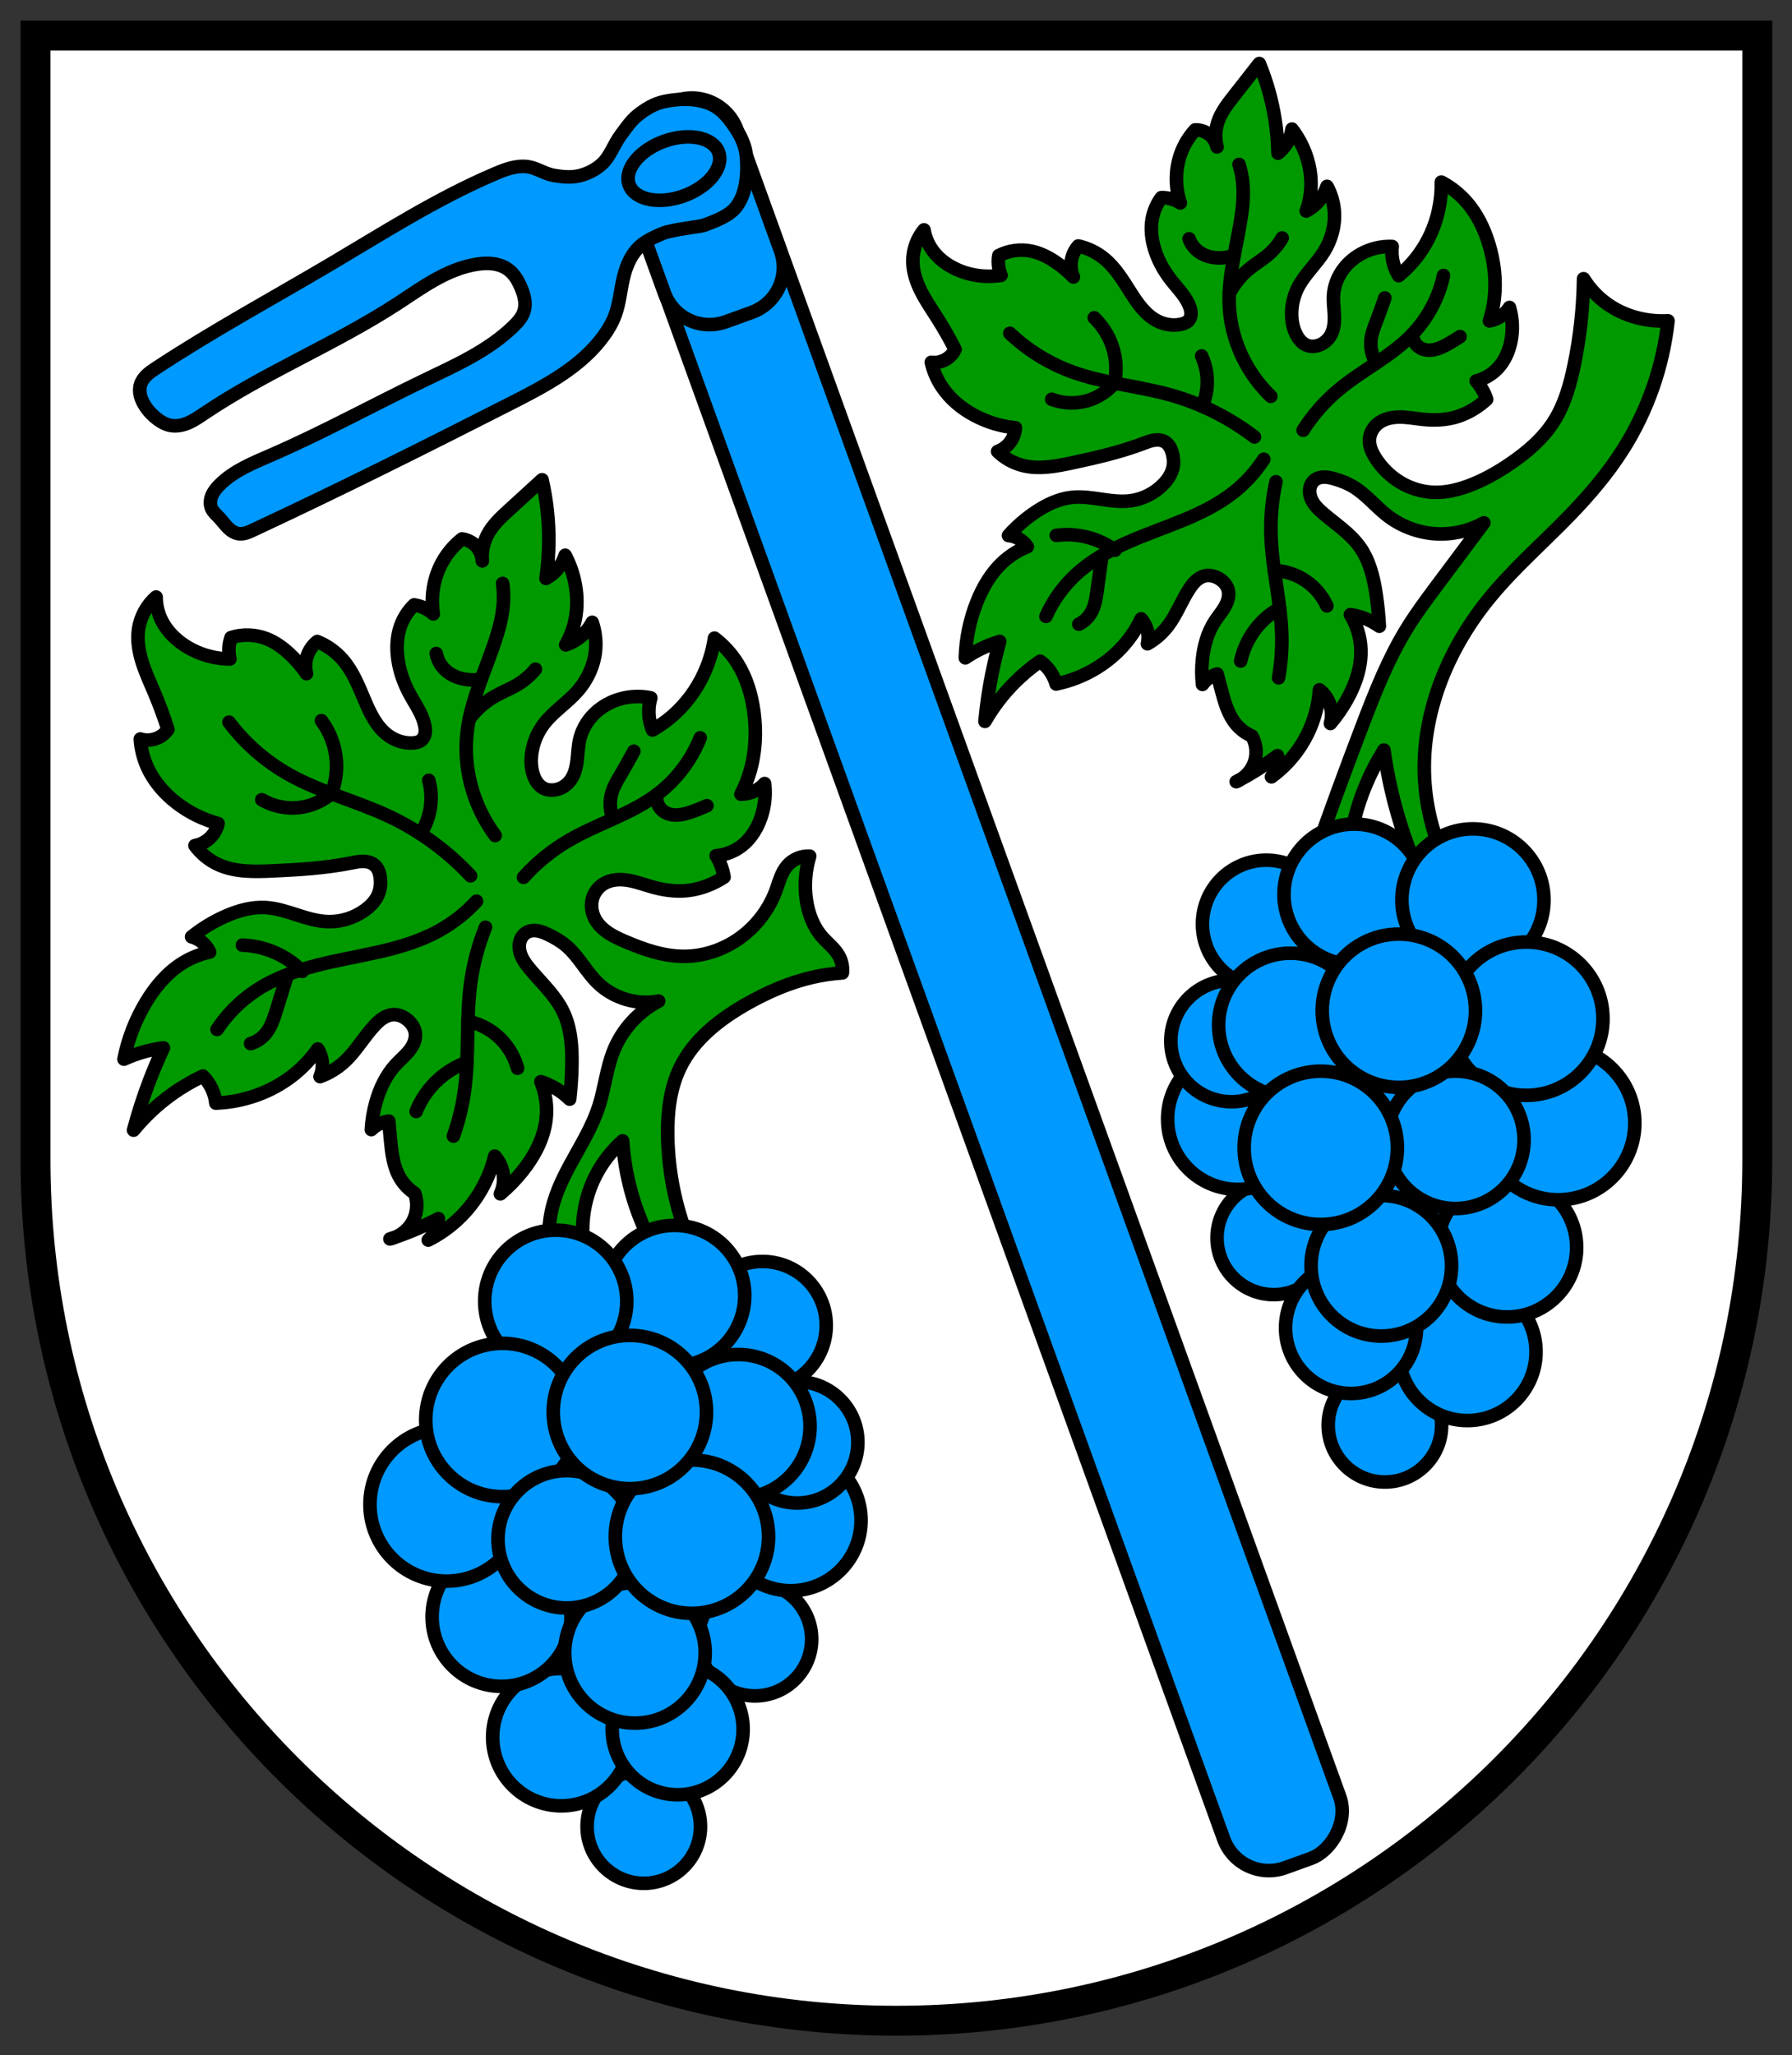
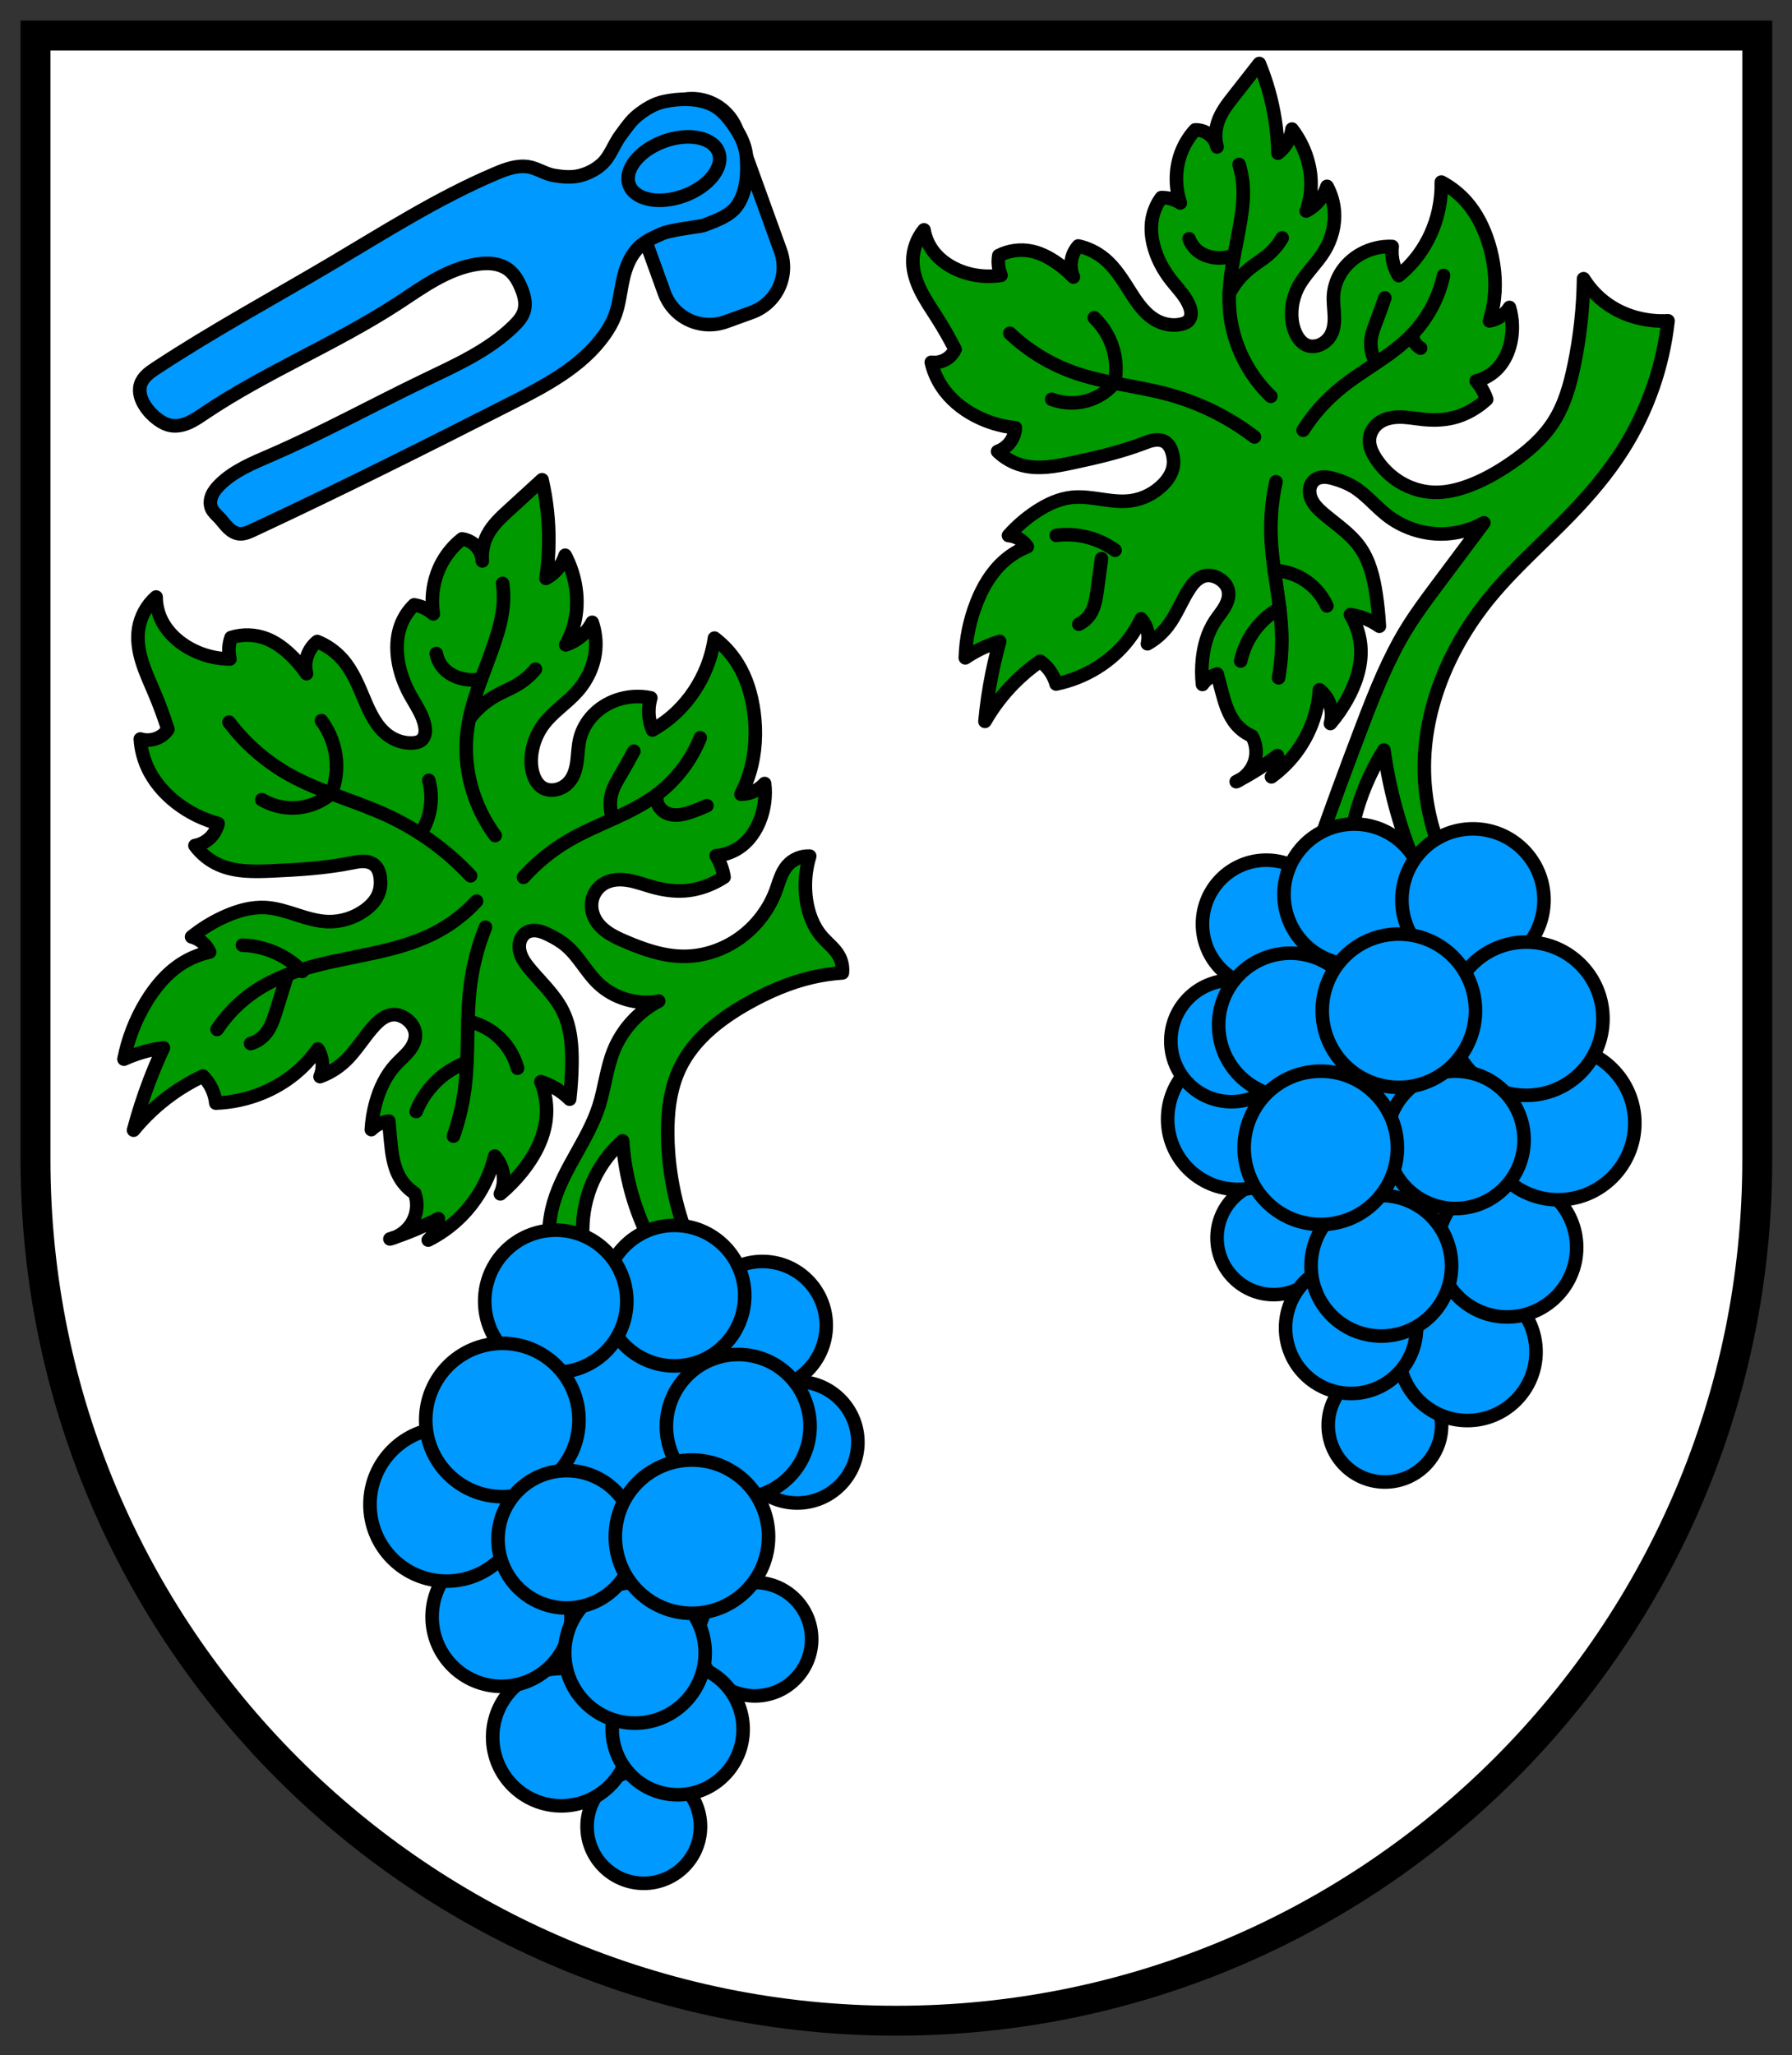
<svg xmlns="http://www.w3.org/2000/svg" height="500" viewBox="0 0 408.824 468.75" width="436.079">
  <rect x="0" y="0" width="408.824" height="468.75" fill="#333333" stroke="none" />
  <g stroke="#000">
    <path d="m5 23.949v261.051c0 110.457 89.543 200 200 200 110.457 0 200-89.543 200-200v-261.051z" fill="#fff" stroke-width="6.948" transform="matrix(.982 0 0 .982 3.19 -15.41)" />
    <g transform="translate(-10.417 -283.865)">
      <path d="m305.672 520.519v14.554l10.006 27.289 8.187 13.645 13.645 11.825 9.096-1.819 12.735-20.012 12.735-30.018-10.916-13.645-21.831-10.916z" fill="#09f" fill-rule="evenodd" stroke-width=".619" />
      <path d="m133.021 587.705-15.414 29.611 6.896 31.639 14.197 37.318 14.603 1.623c3.726-3.16 7.129-6.7 10.141-10.546 9.558-12.209 14.965-27.284 17.442-42.591 1.266-7.827 1.774-16.031-.811-23.526-2.394-6.942-7.358-12.842-13.386-17.036-9.66-6.721-22.201-9.138-33.667-6.49z" fill="#09f" fill-rule="evenodd" stroke-width=".619" />
      <g stroke-linecap="round" stroke-width="3.096">
        <ellipse cx="-301.007" cy="566.187" fill="#09f" rx="12.937" ry="12.937" stroke-linejoin="round" transform="scale(-1 1)" />
        <path d="m140.381 534.545c.294-2.561.465-5.136.514-7.713.08-4.21-.203-8.56-2.057-12.34-1.795-3.661-4.902-6.472-7.516-9.602-1.034-1.238-2.024-2.595-2.341-4.176-.159-.791-.138-1.626.13-2.387s.794-1.441 1.5-1.83c.746-.411 1.645-.479 2.484-.336.84.143 1.632.483 2.4.851 1.463.7 2.88 1.519 4.113 2.571 2.827 2.411 4.529 5.899 7.198 8.484 3.605 3.491 8.958 5.077 13.883 4.113-4.621 2.395-8.339 6.484-10.283 11.312-1.625 4.034-2.021 8.454-3.342 12.597-2.45 7.685-7.975 14.123-10.283 21.852-1.465 4.906-1.555 10.215-.257 15.168l8.484.771c-2.611-7.041-2.133-15.166 1.285-21.852 1.538-3.009 3.643-5.727 6.17-7.97.221 3.378.738 6.738 1.543 10.026 1.585 6.481 4.294 12.685 7.97 18.253l6.427-3.599c-3.604-8.158-5.541-17.048-5.656-25.966-.068-5.275.529-10.677 2.828-15.425 3.14-6.484 9.143-11.127 15.425-14.654 4.608-2.587 9.506-4.718 14.654-5.913 2.281-.529 4.605-.874 6.941-1.028.143-1.324-.13-2.689-.771-3.856-.939-1.708-2.576-2.901-3.856-4.37-2.047-2.348-3.16-5.4-3.599-8.484-.472-3.31-.206-6.723.771-9.921-1.906-.105-3.841.711-5.097 2.148-.694.794-1.178 1.751-1.566 2.732s-.685 1.995-1.05 2.985c-1.59 4.308-4.497 8.119-8.227 10.798-3.672 2.638-8.152 4.174-12.672 4.189-4.692.015-9.241-1.562-13.55-3.417-1.29-.555-2.575-1.141-3.745-1.917-1.17-.776-2.229-1.756-2.939-2.967-.81-1.382-1.132-3.067-.771-4.628.344-1.488 1.309-2.823 2.616-3.614.817-.494 1.751-.778 2.698-.891.948-.112 1.91-.057 2.852.096 1.884.305 3.683.99 5.52 1.506 2.456.69 5.018 1.079 7.561.877 2.072-.165 4.106-.724 6.003-1.573.981-.439 1.928-.955 2.828-1.543-.152-.967-.411-1.918-.771-2.828-.282-.714-.627-1.403-1.028-2.057 2.141-.165 4.228-.982 5.913-2.314 1.802-1.424 3.118-3.4 3.985-5.527 1.104-2.711 1.507-5.706 1.157-8.612-.614.688-1.36 1.259-2.185 1.671-.994.497-2.102.763-3.214.771.848-1.643 1.538-3.367 2.057-5.142 1.287-4.401 1.507-9.081.9-13.626-.519-3.884-1.656-7.729-3.728-11.055-1.387-2.226-3.183-4.197-5.27-5.784-.337 2.288-.943 4.536-1.8 6.684-1.5 3.758-3.78 7.209-6.684 10.026-1.696 1.645-3.602 3.074-5.656 4.242-.403-.984-.663-2.027-.771-3.085-.145-1.421-.013-2.87.386-4.242-2.595-.545-5.339-.365-7.841.514-1.998.702-3.845 1.851-5.313 3.377s-2.549 3.433-3.043 5.492c-.391 1.628-.415 3.319-.623 4.981-.209 1.661-.634 3.361-1.69 4.66-.805.989-1.96 1.694-3.214 1.928-.954.178-1.976.08-2.828-.386-.534-.292-.989-.72-1.349-1.21-.36-.491-.63-1.045-.836-1.617-.618-1.716-.676-3.598-.386-5.399.358-2.22 1.24-4.357 2.571-6.17 2.173-2.961 5.418-4.953 7.841-7.713 2.291-2.61 3.808-5.924 4.113-9.384.188-2.123-.077-4.284-.771-6.299-.634 1.227-1.513 2.326-2.571 3.214-1.02.856-2.205 1.514-3.471 1.928 1.042-1.835 1.784-3.841 2.185-5.913.5-2.581.472-5.255 0-7.841-.425-2.329-1.208-4.591-2.314-6.684-.373 1.179-.99 2.279-1.8 3.214-.723.834-1.599 1.535-2.571 2.057.4-2.724.614-5.474.643-8.227.049-4.795-.47-9.595-1.543-14.268-2.481 2.275-4.967 4.546-7.456 6.813-1.897 1.728-3.837 3.504-5.013 5.784-.933 1.809-1.34 3.886-1.157 5.913-.058-1.174-.518-2.324-1.285-3.214-.845-.98-2.059-1.633-3.342-1.8-1.83 1.434-3.37 3.238-4.499 5.27-1.038 1.869-1.729 3.928-2.057 6.042-.296 1.913-.296 3.872 0 5.784-.65-.58-1.39-1.058-2.185-1.414-.695-.311-1.432-.528-2.185-.643-1.373 1.322-2.437 2.963-3.085 4.756-.724 2.004-.925 4.173-.771 6.299.241 3.338 1.342 6.581 2.957 9.512 1.265 2.295 2.874 4.491 3.342 7.07.103.568.148 1.155.042 1.722-.106.568-.373 1.118-.814 1.491-.263.223-.58.376-.91.475-.33.099-.674.145-1.018.168-2.058.137-4.136-.56-5.784-1.8-2.576-1.938-4.013-5.001-5.27-7.97-1.375-3.246-2.695-6.6-5.013-9.255-1.571-1.799-3.57-3.22-5.784-4.113-.667.536-1.236 1.192-1.671 1.928-.95 1.605-1.234 3.592-.771 5.399-1.145-1.681-2.485-3.23-3.985-4.604-1.519-1.392-3.222-2.618-5.142-3.365-2.566-.999-5.474-1.091-8.098-.257-.175.501-.304 1.018-.386 1.543-.172 1.109-.128 2.25.129 3.342-2.051-.024-4.098-.372-6.042-1.028-1.921-.649-3.743-1.6-5.352-2.835-1.717-1.317-3.199-2.972-4.167-4.908-.83-1.66-1.271-3.513-1.279-5.369-2.11 1.839-3.547 4.434-3.985 7.198-.399 2.52.013 5.11.766 7.548.753 2.438 1.841 4.756 2.833 7.106 1.155 2.736 2.185 5.525 3.085 8.355-.468.68-1.087 1.255-1.8 1.671-1.342.783-3.015.974-4.499.514.135 2.169.66 4.313 1.543 6.299 1.475 3.318 3.929 6.149 6.813 8.355 2.787 2.133 5.995 3.714 9.384 4.628-.25 1.096-.787 2.124-1.543 2.956-.971 1.07-2.305 1.806-3.728 2.057 1.386 1.887 3.265 3.408 5.399 4.37 3.811 1.719 8.164 1.604 12.34 1.414 5.986-.272 11.99-.635 17.868-1.8.921-.183 1.848-.386 2.787-.373.939.013 1.909.264 2.612.887.411.365.713.843.916 1.354s.31 1.056.369 1.603c.126 1.168.03 2.372-.386 3.471-.6 1.588-1.831 2.87-3.214 3.856-2.414 1.722-5.391 2.657-8.355 2.571-2.445-.071-4.814-.811-7.143-1.56-2.328-.749-4.684-1.519-7.126-1.654-3.091-.171-6.161.69-8.998 1.928-2.81 1.227-5.455 2.831-7.841 4.756.841.219 1.634.616 2.314 1.157.772.614 1.394 1.415 1.8 2.314-2.228.479-4.371 1.354-6.299 2.571-3.441 2.173-6.127 5.384-8.227 8.87-2.406 3.994-4.111 8.409-5.013 12.983 1.332-.61 2.708-1.126 4.113-1.543 1.597-.473 3.232-.817 4.885-1.028-1.164 2.487-2.236 5.018-3.214 7.584-1.395 3.661-2.597 7.396-3.599 11.183 2.503-3.058 5.406-5.788 8.612-8.098 2.263-1.631 4.676-3.052 7.198-4.242.652.649 1.216 1.386 1.671 2.185.696 1.221 1.137 2.587 1.285 3.985 3.656-.129 7.288-.917 10.669-2.314 2.583-1.067 5.022-2.489 7.198-4.242 2.061-1.66 3.885-3.614 5.399-5.784.583.926.939 1.994 1.028 3.085.089 1.092-.089 2.204-.514 3.214 2.091-.765 4.027-1.953 5.656-3.471 2.608-2.429 4.376-5.625 6.813-8.227.572-.611 1.185-1.192 1.892-1.641s1.514-.763 2.35-.801c1.222-.056 2.419.484 3.342 1.285.844.733 1.506 1.722 1.671 2.828.108.722 0 1.467-.249 2.154-.249.686-.635 1.317-1.084 1.893-.898 1.151-2.042 2.084-3.038 3.152-2.271 2.434-3.737 5.534-4.628 8.741-.559 2.013-.904 4.085-1.028 6.17.455-.457.976-.848 1.543-1.157.754-.411 1.589-.674 2.442-.771.122 1.415.251 2.829.386 4.242.288 3.016.639 6.136 2.185 8.741.827 1.393 1.981 2.591 3.342 3.471.71 1.943.615 4.166-.257 6.042-1.011 2.174-3.062 3.835-5.399 4.37 2.091-.676 4.15-1.449 6.17-2.314 1.657-.71 3.286-1.482 4.885-2.314-.041.656-.171 1.307-.386 1.928-.388 1.123-1.057 2.148-1.928 2.957 2.483-1.247 4.786-2.855 6.813-4.756 4.105-3.85 7.049-8.923 8.355-14.397 1.005 1.108 1.683 2.509 1.928 3.985.259 1.56.032 3.197-.643 4.628 1.833-1.545 3.515-3.27 5.013-5.142 2.718-3.396 4.861-7.381 5.399-11.697.367-2.949-.035-5.989-1.157-8.741 1.024.331 2.016.762 2.956 1.285 1.315.731 2.529 1.642 3.599 2.699z" fill="#090" fill-rule="evenodd" stroke-linejoin="round" />
        <path d="m117.771 483.603c-5.296-5.67-11.684-10.316-18.71-13.607-7.463-3.496-15.615-5.474-22.792-9.525-5.286-2.983-9.949-7.064-13.607-11.906" fill="none" />
        <path d="m70.145 466.254c2.743 1.603 6.05 2.215 9.185 1.701 2.453-.402 4.791-1.484 6.686-3.092.919-2.361 1.31-4.926 1.138-7.454-.225-3.302-1.421-6.533-3.402-9.185" fill="none" stroke-linejoin="round" />
        <path d="m106.348 474.042c.793-1.229 1.408-2.573 1.818-3.976.78-2.668.808-5.551.08-8.234" fill="none" />
        <path d="m123.384 474.418c-3.112-4.202-5.227-9.137-6.123-14.288-.498-2.86-.624-5.786-.34-8.675.714-7.268 3.959-14.002 6.293-20.921 1.006-2.981 1.852-6.045 2.041-9.185.089-1.475.032-2.959-.17-4.422" fill="none" />
        <path d="m120.222 438.724c-1.595.324-3.268.256-4.832-.195-1.332-.385-2.596-1.057-3.572-2.041-.96-.969-1.621-2.231-1.871-3.572" fill="none" />
        <path d="m117.481 447.824c1.581-2.119 3.605-3.907 5.903-5.213 1.72-.978 3.587-1.686 5.273-2.721 1.48-.908 2.807-2.063 3.912-3.402" fill="none" />
        <path d="m129.848 483.944c2.947-3.28 6.403-6.102 10.206-8.335 6.572-3.859 14.152-5.963 20.241-10.546 4.386-3.3 7.839-7.826 9.865-12.927" fill="none" />
        <path d="m150.174 470.336c-.682-1.902-.713-4.032-.085-5.953.434-1.328 1.163-2.537 1.871-3.742 1.055-1.795 2.075-3.61 3.062-5.443" fill="none" />
        <path d="m160.295 465.063c-.143.684-.091 1.408.148 2.065.239.657.664 1.245 1.213 1.678.908.716 2.109.981 3.264.933 1.155-.048 2.278-.383 3.369-.763 1.154-.402 2.289-.856 3.402-1.361" fill="none" />
        <path d="m119.132 489.387c-2.494 2.721-5.438 5.03-8.675 6.804-8.452 4.631-18.389 5.434-27.725 7.824-4.899 1.254-9.732 2.991-13.948 5.783-3.499 2.318-6.527 5.345-8.845 8.845" fill="none" />
        <path d="m75.759 506.906c-.778 2.556-1.572 5.108-2.381 7.654-.596 1.876-1.236 3.809-2.551 5.273-.863.96-1.995 1.674-3.232 2.041" fill="none" />
        <path d="m65.723 499.422c3.078.104 6.13.926 8.845 2.381 1.773.951 3.402 2.169 4.816 3.6" fill="none" />
        <path d="m113.859 542.966c1.211-3.415 2.068-6.955 2.551-10.546 1.078-7.996.305-16.154 1.361-24.153.585-4.429 1.731-8.784 3.402-12.927" fill="none" />
        <path d="m116.942 526.128c-2.314.838-4.468 2.114-6.314 3.741-2.311 2.036-4.133 4.623-5.273 7.484" fill="none" />
        <path d="m117.175 516.774c2.33.49 4.539 1.549 6.379 3.059 2.385 1.957 4.135 4.674 4.933 7.654" fill="none" />
        <path d="m325.097 426.685c-.123-2.389-.36-4.772-.71-7.138-.572-3.866-1.495-7.804-3.771-10.98-2.204-3.076-5.478-5.173-8.349-7.639-1.135-.975-2.248-2.065-2.78-3.464-.266-.699-.375-1.467-.247-2.204.129-.737.505-1.44 1.091-1.905.619-.491 1.432-.692 2.222-.69.791.002 1.568.192 2.327.413 1.444.421 2.861.961 4.158 1.723 2.972 1.747 5.158 4.556 7.887 6.663 3.084 2.381 6.875 3.833 10.76 4.123 3.885.289 7.849-.585 11.252-2.483-3.6 4.797-7.193 9.599-10.779 14.407-2.329 3.122-4.659 6.251-6.708 9.563-4.234 6.842-7.216 14.372-10.095 21.885-3.894 10.163-7.64 20.383-11.237 30.655l7.883-.593c.508-5.553 1.872-11.028 4.029-16.17 1.153-2.749 2.532-5.404 4.117-7.929.605 4.373 1.486 8.707 2.637 12.969 1.608 5.954 3.742 11.766 6.37 17.346l5.332-4.278c-3.207-6.531-4.968-13.767-5.123-21.041-.309-14.542 5.832-28.749 15.1-39.96 5.505-6.659 12.059-12.359 18.072-18.563 4.51-4.653 8.734-9.615 12.197-15.092 5.572-8.811 9.098-18.907 10.224-29.271-2.259.128-4.537-.083-6.734-.624-2.163-.533-4.251-1.389-6.142-2.566-2.584-1.609-4.789-3.821-6.39-6.41-.086 6.645-.813 13.282-2.167 19.789-.927 4.453-2.179 8.92-4.618 12.759-2.482 3.907-6.083 6.983-9.905 9.593-3.036 2.073-6.263 3.899-9.718 5.154-2.455.892-5.047 1.494-7.658 1.425-2.683-.071-5.337-.862-7.648-2.228s-4.276-3.298-5.725-5.558c-.795-1.241-1.452-2.645-1.414-4.118.036-1.422.75-2.796 1.841-3.709 1.357-1.135 3.195-1.542 4.964-1.556 1.769-.014 3.519.326 5.278.512 2.353.249 4.758.218 7.054-.355 1.872-.467 3.647-1.291 5.254-2.358.831-.552 1.618-1.169 2.352-1.845-.287-.862-.67-1.692-1.139-2.47-.368-.61-.789-1.188-1.256-1.725 1.935-.479 3.719-1.546 5.058-3.023 1.431-1.579 2.334-3.59 2.801-5.669.596-2.651.506-5.453-.259-8.06-.457.724-1.052 1.36-1.744 1.864-.834.607-1.807 1.02-2.823 1.198.525-1.633.892-3.317 1.095-5.021.504-4.225-.011-8.542-1.262-12.609-1.069-3.475-2.698-6.821-5.104-9.548-1.61-1.825-3.555-3.354-5.709-4.488.042 2.146-.168 4.296-.624 6.394-.797 3.67-2.356 7.177-4.583 10.2-1.301 1.765-2.826 3.365-4.527 4.748-.519-.839-.917-1.754-1.178-2.706-.35-1.279-.452-2.625-.296-3.942-2.459-.102-4.943.483-7.098 1.671-1.721.949-3.236 2.283-4.346 3.904s-1.807 3.532-1.944 5.493c-.108 1.55.129 3.101.192 4.654.063 1.553-.066 3.173-.834 4.524-.585 1.029-1.535 1.85-2.646 2.257-.846.309-1.797.375-2.647.08-.534-.185-1.015-.507-1.42-.901-.405-.394-.736-.86-1.013-1.352-.829-1.476-1.169-3.19-1.179-4.882-.012-2.087.468-4.178 1.409-6.041 1.535-3.043 4.201-5.363 5.996-8.26 1.698-2.739 2.578-6.005 2.328-9.218-.153-1.972-.726-3.909-1.67-5.647-.392 1.22-1.029 2.361-1.861 3.335-.803.939-1.786 1.723-2.881 2.296.673-1.839 1.044-3.789 1.095-5.747.063-2.439-.372-4.882-1.2-7.177-.745-2.066-1.809-4.017-3.141-5.764-.161 1.136-.557 2.238-1.155 3.217-.534.874-1.228 1.649-2.038 2.276-.051-2.554-.276-5.105-.671-7.628-.689-4.396-1.899-8.71-3.596-12.824-1.923 2.462-3.85 4.921-5.781 7.377-1.472 1.872-2.975 3.795-3.703 6.062-.577 1.798-.631 3.762-.154 5.589-.232-1.065-.83-2.048-1.668-2.745-.924-.767-2.135-1.18-3.334-1.136-1.456 1.593-2.589 3.479-3.311 5.513-.664 1.87-.981 3.86-.958 5.845.021 1.796.321 3.589.885 5.294-.684-.431-1.434-.756-2.216-.96-.684-.178-1.392-.264-2.098-.254-1.054 1.421-1.777 3.085-2.096 4.825-.356 1.945-.208 3.961.258 5.883.731 3.018 2.235 5.818 4.162 8.254 1.509 1.907 3.318 3.671 4.141 5.959.181.504.312 1.034.302 1.57-.01.536-.17 1.081-.516 1.489-.207.244-.473.433-.76.574-.287.141-.595.236-.906.309-1.863.441-3.871.121-5.57-.762-2.655-1.38-4.439-3.963-6.044-6.488-1.755-2.76-3.477-5.629-6.005-7.704-1.713-1.406-3.76-2.401-5.924-2.88-.528.592-.948 1.28-1.234 2.021-.624 1.615-.579 3.476.12 5.06-1.306-1.363-2.769-2.576-4.352-3.604-1.603-1.042-3.349-1.903-5.221-2.293-2.501-.521-5.177-.161-7.451 1.004-.084.485-.123.978-.117 1.471.012 1.041.227 2.079.629 3.039-1.881.293-3.808.287-5.687-.016-1.858-.3-3.671-.892-5.333-1.775-1.774-.943-3.383-2.23-4.565-3.854-1.014-1.392-1.701-3.021-1.992-4.718-1.65 2.006-2.568 4.601-2.545 7.199.02 2.367.794 4.676 1.857 6.791 1.063 2.116 2.413 4.071 3.681 6.07 1.476 2.327 2.846 4.723 4.103 7.175-.324.694-.803 1.315-1.391 1.805-1.108.922-2.611 1.353-4.039 1.159.455 1.965 1.264 3.847 2.376 5.529 1.858 2.811 4.537 5.026 7.514 6.605 2.878 1.525 6.055 2.482 9.297 2.799-.061 1.041-.395 2.065-.959 2.942-.725 1.128-1.833 2.005-3.097 2.453 1.557 1.515 3.51 2.62 5.61 3.174 3.751.99 7.717.218 11.511-.595 5.437-1.165 10.877-2.416 16.078-4.382.815-.308 1.632-.636 2.494-.768.862-.132 1.788-.051 2.526.412.432.271.782.662 1.046 1.099.264.437.446.919.583 1.41.294 1.05.39 2.166.178 3.236-.306 1.546-1.237 2.907-2.351 4.022-1.946 1.946-4.527 3.257-7.254 3.632-2.248.309-4.531-.005-6.776-.334-2.245-.329-4.519-.673-6.775-.423-2.855.316-5.533 1.574-7.94 3.142-2.384 1.553-4.559 3.426-6.449 5.554.803.072 1.59.313 2.295.705.8.444 1.492 1.082 2.001 1.842-1.966.78-3.794 1.908-5.371 3.317-2.817 2.515-4.783 5.866-6.172 9.377-1.591 4.024-2.475 8.326-2.601 12.651 1.126-.763 2.306-1.445 3.529-2.042 1.389-.677 2.833-1.243 4.313-1.689-.684 2.455-1.278 4.935-1.78 7.434-.716 3.565-1.244 7.167-1.582 10.787 1.823-3.182 4.062-6.125 6.643-8.731 1.821-1.839 3.812-3.51 5.939-4.985.696.494 1.325 1.083 1.864 1.744.824 1.011 1.436 2.194 1.786 3.451 3.326-.678 6.53-1.955 9.411-3.751 2.201-1.372 4.215-3.047 5.939-4.985 1.633-1.835 3.003-3.902 4.056-6.121.675.759 1.165 1.682 1.413 2.666.249.986.256 2.031.021 3.02 1.797-1.021 3.386-2.404 4.645-4.042 2.015-2.623 3.144-5.819 4.976-8.573.43-.647.902-1.273 1.48-1.792s1.269-.93 2.028-1.093c1.11-.239 2.288.072 3.256.665.885.542 1.642 1.346 1.962 2.333.209.644.225 1.343.102 2.009-.123.666-.38 1.303-.703 1.898-.646 1.191-1.549 2.22-2.298 3.35-1.706 2.575-2.573 5.637-2.897 8.709-.204 1.928-.203 3.877.003 5.805.346-.488.764-.926 1.235-1.295.628-.492 1.351-.86 2.117-1.08.328 1.276.662 2.551 1.002 3.824.725 2.716 1.524 5.519 3.338 7.666.971 1.149 2.21 2.069 3.59 2.665.947 1.67 1.2 3.719.689 5.569-.592 2.144-2.216 3.978-4.272 4.827 1.81-.939 3.577-1.961 5.293-3.062 1.408-.903 2.781-1.859 4.117-2.866.063.607.044 1.222-.058 1.824-.184 1.087-.639 2.128-1.312 3.001 2.082-1.522 3.943-3.346 5.507-5.396 3.168-4.153 5.086-9.246 5.444-14.456 1.09.86 1.925 2.039 2.375 3.352.476 1.388.518 2.922.12 4.334 1.441-1.695 2.716-3.531 3.801-5.474 1.968-3.524 3.32-7.5 3.151-11.533-.115-2.755-.949-5.477-2.397-7.823.988.146 1.962.389 2.903.724 1.315.468 2.566 1.116 3.707 1.92z" fill="#090" fill-rule="evenodd" stroke-linejoin="round" />
        <path d="m296.605 383.519c-5.715-4.379-12.273-7.653-19.207-9.591-7.366-2.058-15.13-2.62-22.319-5.229-5.294-1.922-10.187-4.943-14.277-8.815" fill="none" />
        <path d="m250.36 374.929c2.756 1.047 5.877 1.101 8.667.151 2.183-.744 4.158-2.091 5.646-3.854.479-2.302.445-4.709-.099-6.997-.711-2.988-2.301-5.762-4.519-7.886" fill="none" stroke-linejoin="round" />
-         <path d="m284.687 376.516c.538-1.246.895-2.57 1.055-3.918.305-2.561-.111-5.205-1.187-7.548" fill="none" />
        <path d="m300.337 374.253c-3.491-3.369-6.182-7.563-7.791-12.14-.893-2.541-1.457-5.2-1.639-7.888-.459-6.762 1.48-13.422 2.558-20.113.464-2.882.77-5.816.462-8.719-.144-1.364-.424-2.713-.833-4.022" fill="none" />
        <path d="m291.979 342.066c-1.41.541-2.952.735-4.452.561-1.278-.148-2.538-.57-3.582-1.321-1.027-.74-1.825-1.794-2.259-2.983" fill="none" />
        <path d="m290.863 350.815c1.122-2.182 2.701-4.127 4.605-5.675 1.425-1.158 3.024-2.093 4.409-3.298 1.215-1.058 2.254-2.318 3.06-3.713" fill="none" />
        <path d="m307.71 381.982c2.196-3.453 4.926-6.565 8.065-9.191 5.424-4.538 12.04-7.625 16.911-12.751 3.509-3.692 5.977-8.363 7.051-13.342" fill="none" />
        <path d="m324.231 366.416c-.916-1.637-1.269-3.581-.989-5.436.194-1.282.676-2.5 1.14-3.711.691-1.804 1.347-3.622 1.969-5.451" fill="none" />
-         <path d="m332.687 360.04c-.026.648.133 1.302.452 1.867s.798 1.038 1.367 1.35c.94.516 2.081.575 3.13.354 1.05-.22 2.026-.699 2.967-1.214.995-.544 1.964-1.134 2.905-1.766" fill="none" />
-         <path d="m298.736 388.604c-1.866 2.873-4.207 5.436-6.898 7.555-7.027 5.533-15.999 7.788-24.178 11.405-4.292 1.898-8.449 4.227-11.88 7.428-2.848 2.657-5.156 5.892-6.741 9.45" fill="none" />
+         <path d="m332.687 360.04c-.026.648.133 1.302.452 1.867s.798 1.038 1.367 1.35" fill="none" />
        <path d="m261.72 411.279c-.321 2.459-.657 4.916-1.008 7.37-.259 1.808-.548 3.676-1.528 5.217-.643 1.01-1.569 1.838-2.645 2.363" fill="none" />
        <path d="m251.389 405.965c2.833-.376 5.752-.091 8.46.826 1.768.599 3.446 1.464 4.958 2.558" fill="none" />
        <path d="m302.111 438.452c.586-3.311.828-6.682.721-10.043-.238-7.484-2.194-14.832-2.452-22.316-.143-4.143.24-8.305 1.135-12.353" fill="none" />
        <path d="m302.355 422.568c-1.99 1.121-3.766 2.619-5.207 4.391-1.803 2.218-3.075 4.864-3.68 7.657" fill="none" />
        <path d="m301.137 413.971c2.208.091 4.391.723 6.307 1.824 2.482 1.426 4.501 3.645 5.686 6.251" fill="none" />
        <ellipse cx="-326.37" cy="608.927" fill="#09f" rx="12.937" ry="12.937" stroke-linejoin="round" transform="scale(-1 1)" />
        <ellipse cx="-345.182" cy="592.182" fill="#09f" rx="15.664" ry="15.664" stroke-linejoin="round" transform="scale(-1 1)" />
        <ellipse cx="-318.641" cy="586.729" fill="#09f" rx="14.937" ry="14.937" stroke-linejoin="round" transform="scale(-1 1)" />
        <ellipse cx="-292.827" cy="539.1" fill="#09f" rx="16.028" ry="16.028" stroke-linejoin="round" transform="scale(-1 1)" />
        <ellipse cx="-354.268" cy="568.374" fill="#09f" rx="15.846" ry="15.846" stroke-linejoin="round" transform="scale(-1 1)" />
        <ellipse cx="-291.372" cy="521.285" fill="#09f" rx="13.846" ry="13.846" stroke-linejoin="round" transform="scale(-1 1)" />
        <ellipse cx="-365.901" cy="540.013" fill="#09f" rx="17.482" ry="17.482" stroke-linejoin="round" transform="scale(-1 1)" />
        <ellipse cx="-299.314" cy="494.613" fill="#09f" rx="14.573" ry="14.573" stroke-linejoin="round" transform="scale(-1 1)" />
        <ellipse cx="-319.368" cy="487.836" fill="#09f" rx="16.028" ry="16.028" stroke-linejoin="round" transform="scale(-1 1)" />
        <ellipse cx="-346.454" cy="489.109" fill="#09f" rx="16.21" ry="16.21" stroke-linejoin="round" transform="scale(-1 1)" />
        <ellipse cx="-358.634" cy="516.195" fill="#09f" rx="17.482" ry="17.482" stroke-linejoin="round" transform="scale(-1 1)" />
        <ellipse cx="-325.549" cy="572.549" fill="#09f" rx="16.028" ry="16.028" stroke-linejoin="round" transform="scale(-1 1)" />
        <ellipse cx="-342.453" cy="543.824" fill="#09f" rx="15.664" ry="15.664" stroke-linejoin="round" transform="scale(-1 1)" />
        <ellipse cx="-304.825" cy="517.649" fill="#09f" rx="16.391" ry="16.391" stroke-linejoin="round" transform="scale(-1 1)" />
        <ellipse cx="-311.733" cy="545.645" fill="#09f" rx="17.482" ry="17.482" stroke-linejoin="round" transform="scale(-1 1)" />
        <ellipse cx="-329.548" cy="514.377" fill="#09f" rx="17.482" ry="17.482" stroke-linejoin="round" transform="scale(-1 1)" />
        <ellipse cx="182.652" cy="657.71" fill="#09f" rx="12.937" ry="12.937" stroke-linejoin="round" />
        <ellipse cx="157.29" cy="700.45" fill="#09f" rx="12.937" ry="12.937" stroke-linejoin="round" />
        <ellipse cx="138.477" cy="680.055" fill="#09f" rx="15.664" ry="15.664" stroke-linejoin="round" />
        <ellipse cx="165.018" cy="678.252" fill="#09f" rx="14.937" ry="14.937" stroke-linejoin="round" />
-         <ellipse cx="190.832" cy="630.623" fill="#09f" rx="16.028" ry="16.028" stroke-linejoin="round" />
        <ellipse cx="124.843" cy="652.62" fill="#09f" rx="15.846" ry="15.846" stroke-linejoin="round" />
        <ellipse cx="192.287" cy="612.808" fill="#09f" rx="13.846" ry="13.846" stroke-linejoin="round" />
        <ellipse cx="112.3" cy="626.987" fill="#09f" rx="17.482" ry="17.482" stroke-linejoin="round" />
        <ellipse cx="184.345" cy="586.136" fill="#09f" rx="14.573" ry="14.573" stroke-linejoin="round" />
        <ellipse cx="164.291" cy="579.359" fill="#09f" rx="16.028" ry="16.028" stroke-linejoin="round" />
        <ellipse cx="137.205" cy="580.631" fill="#09f" rx="16.21" ry="16.21" stroke-linejoin="round" />
        <ellipse cx="125.025" cy="607.718" fill="#09f" rx="17.482" ry="17.482" stroke-linejoin="round" />
        <ellipse cx="155.271" cy="660.827" fill="#09f" rx="16.028" ry="16.028" stroke-linejoin="round" />
        <ellipse cx="139.694" cy="634.929" fill="#09f" rx="15.664" ry="15.664" stroke-linejoin="round" />
        <ellipse cx="178.834" cy="609.172" fill="#09f" rx="16.391" ry="16.391" stroke-linejoin="round" />
        <ellipse cx="168.276" cy="634.328" fill="#09f" rx="17.482" ry="17.482" stroke-linejoin="round" />
-         <ellipse cx="154.111" cy="605.9" fill="#09f" rx="17.482" ry="17.482" stroke-linejoin="round" />
-         <rect fill="#09f" height="28.185" rx="10.964" stroke-linejoin="round" transform="matrix(.34 .94 -.94 .34 0 0)" width="426.409" x="344.677" y="-61.311" />
        <path d="m178.557 313.619c-2.065-5.712-8.325-8.648-14.038-6.584l-5.884 2.127c-5.712 2.065-8.648 8.325-6.584 14.038l9.926 27.461c2.065 5.712 8.325 8.648 14.038 6.584l5.884-2.127c5.712-2.065 8.648-8.325 6.584-14.038z" fill="#09f" stroke-linejoin="round" />
        <path d="m178.557 313.619c-1.479-2.349-3.309-4.793-5.837-5.94-3.307-1.501-7.326-1.393-10.877-.631-2.187.47-4.199 1.711-5.948 3.105-1.559 1.243-2.686 2.956-3.881 4.551-1.58 2.109-2.374 4.849-4.332 6.612-1.434 1.29-3.268 2.207-5.146 2.646-1.875.438-3.879.233-5.777-.092-2.055-.352-3.862-1.693-5.93-1.985-1.274-.18-2.578-.031-3.824.288-1.246.319-2.443.806-3.627 1.309-13.037 5.533-25.03 13.208-37.218 20.422-13.404 7.933-27.127 15.349-40.136 23.915-.729.48-1.459.967-2.094 1.566-.634.599-1.174 1.321-1.441 2.152-.262.815-.249 1.703-.048 2.535.201.832.582 1.611 1.043 2.331.774 1.21 1.78 2.269 2.937 3.12.879.646 1.864 1.18 2.937 1.378 1.379.256 2.815-.061 4.099-.627 1.283-.567 2.442-1.374 3.606-2.157 13.983-9.405 29.814-15.766 43.946-24.945 2.883-1.872 5.695-3.862 8.698-5.535 3.003-1.673 6.228-3.031 9.629-3.528 1.218-.178 2.462-.245 3.681-.069s2.415.603 3.4 1.342c1.373 1.03 2.25 2.589 2.904 4.176.343.833.637 1.691.781 2.581.144.889.132 1.814-.127 2.677-.408 1.36-1.389 2.465-2.406 3.456-5.706 5.563-13.168 8.876-20.349 12.329-11.676 5.615-23.039 11.889-34.925 17.045-4.182 1.814-8.545 3.566-11.77 6.788-.717.716-1.378 1.515-1.766 2.451-.194.468-.317.967-.336 1.473-.019.506.067 1.019.274 1.481.381.847 1.128 1.459 1.765 2.135.671.712 1.238 1.52 1.929 2.213.691.693 1.545 1.283 2.516 1.407.558.071 1.127-.015 1.665-.179.538-.163 1.051-.401 1.561-.639 19.814-9.229 39.357-19.03 58.842-28.935 7.846-3.988 15.979-8.241 21.158-15.357 1.052-1.446 1.971-3 2.597-4.675 1.013-2.712 1.231-5.647 1.885-8.466.559-2.407 1.473-4.797 3.122-6.637 1.529-1.707 3.699-2.684 5.783-3.576.913-.391 1.913-.545 2.884-.753 1.268-.272 2.561-.415 3.837-.647 1.042-.19 2.132-.227 3.12-.609 2.643-1.023 5.655-2.081 7.267-4.412 2.149-3.108 2.387-7.377 2.081-11.143-.171-2.1-1.027-4.161-2.149-5.945z" fill="#09f" stroke-linejoin="round" />
        <ellipse cx="359.076" cy="-44.758" fill="#09f" rx="6.621" ry="10.859" stroke-linejoin="round" transform="matrix(.34 .94 -.94 .34 0 0)" />
      </g>
    </g>
  </g>
</svg>